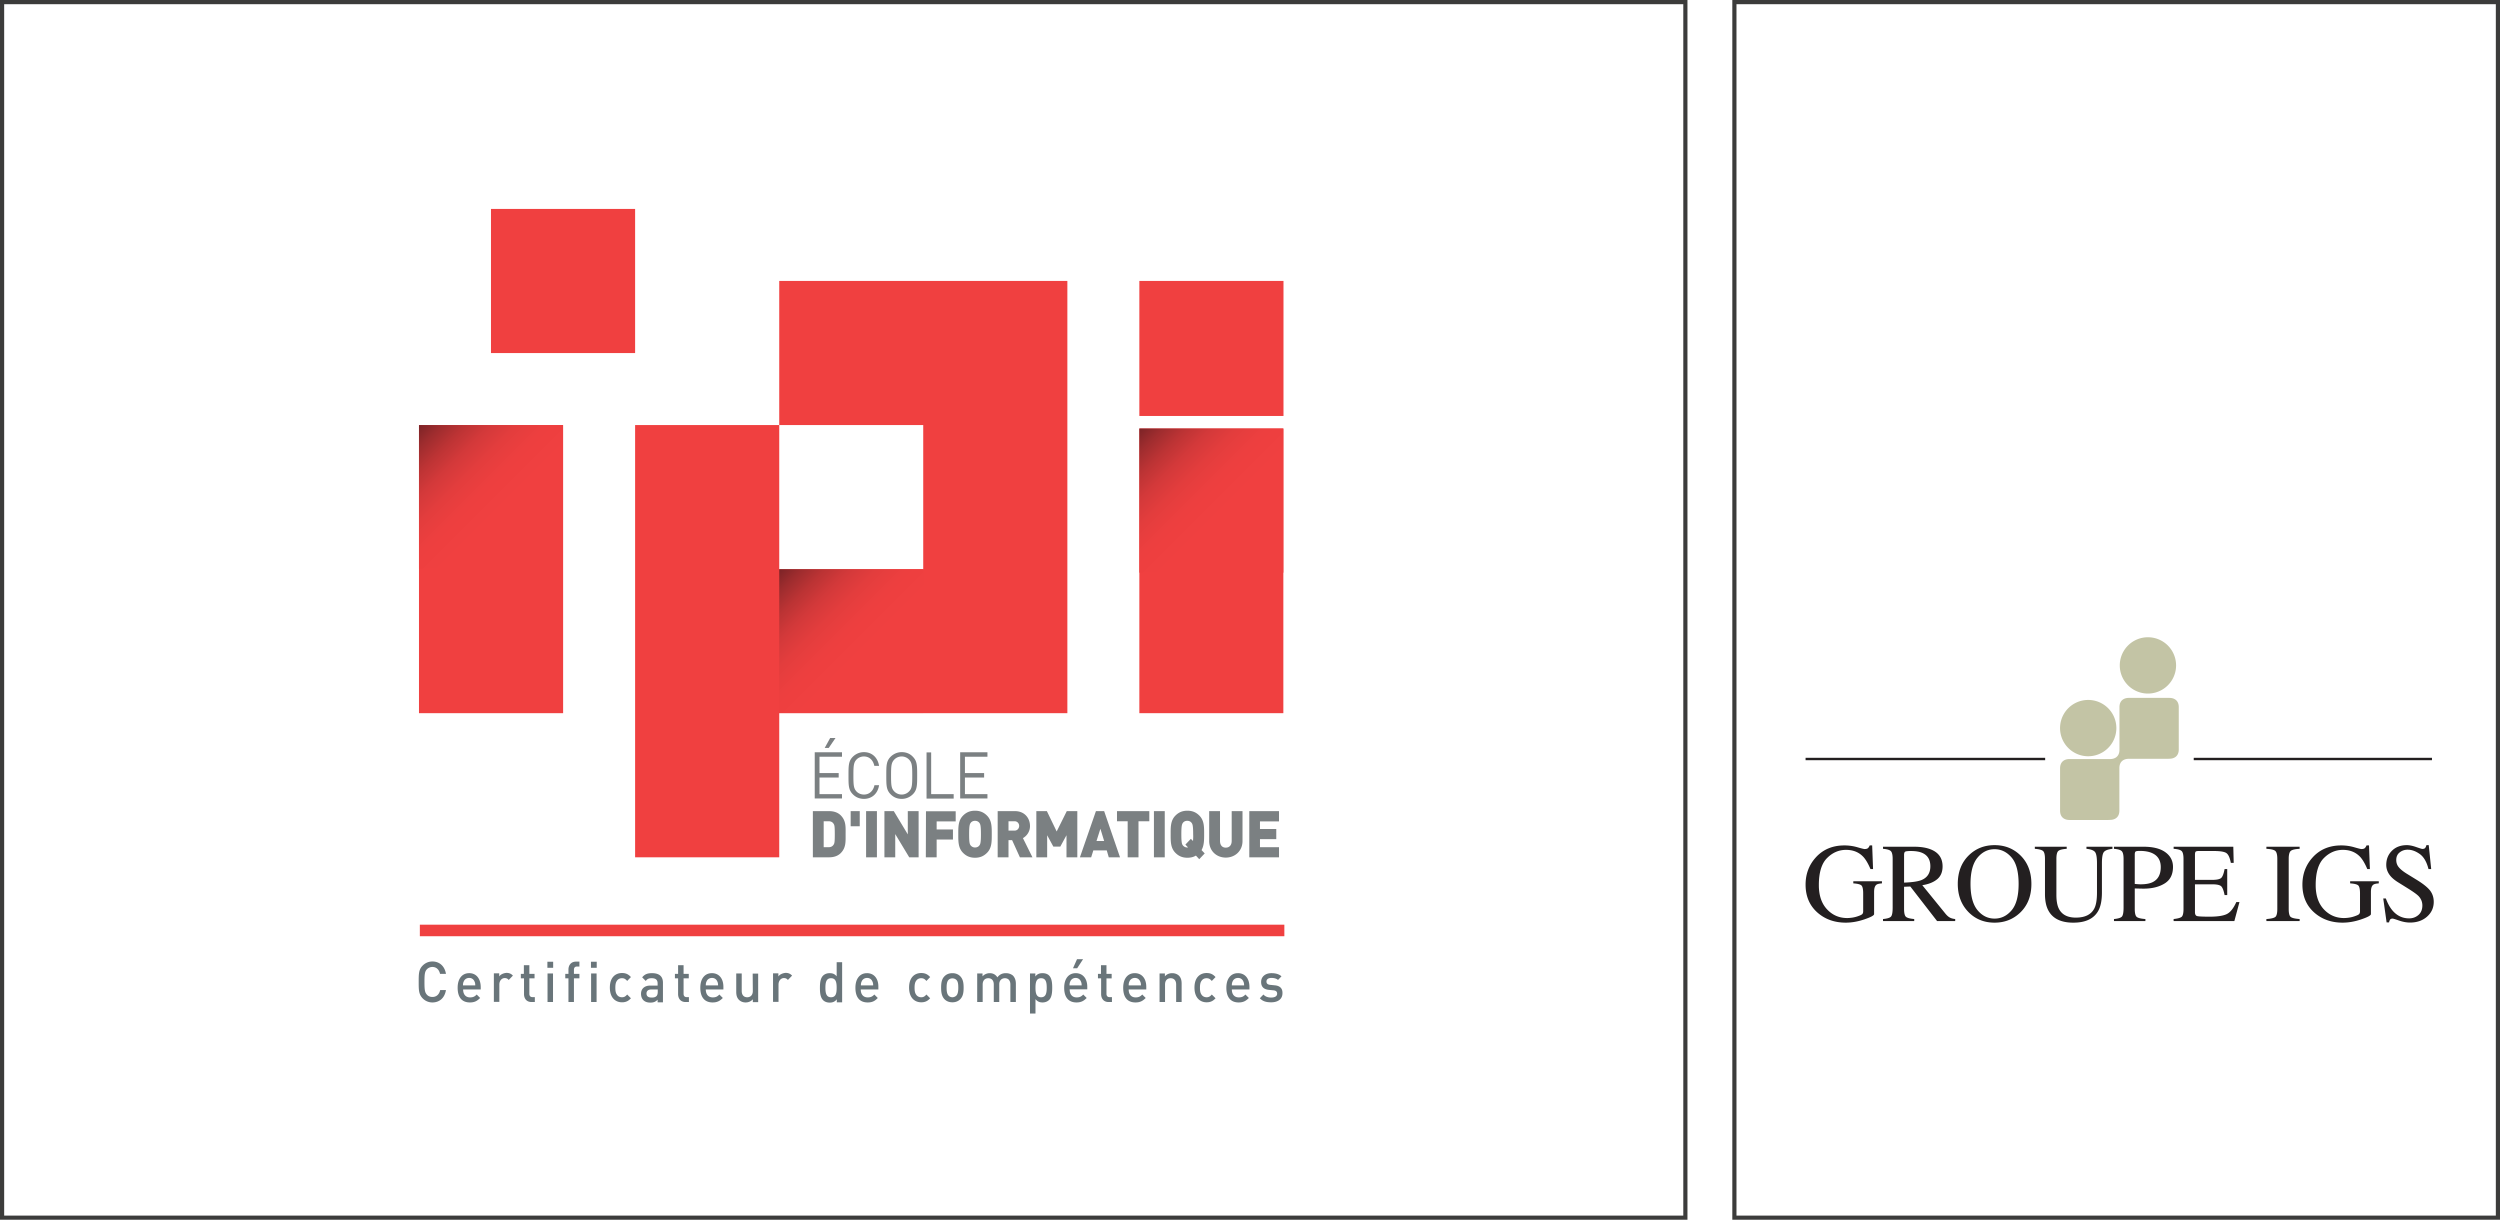
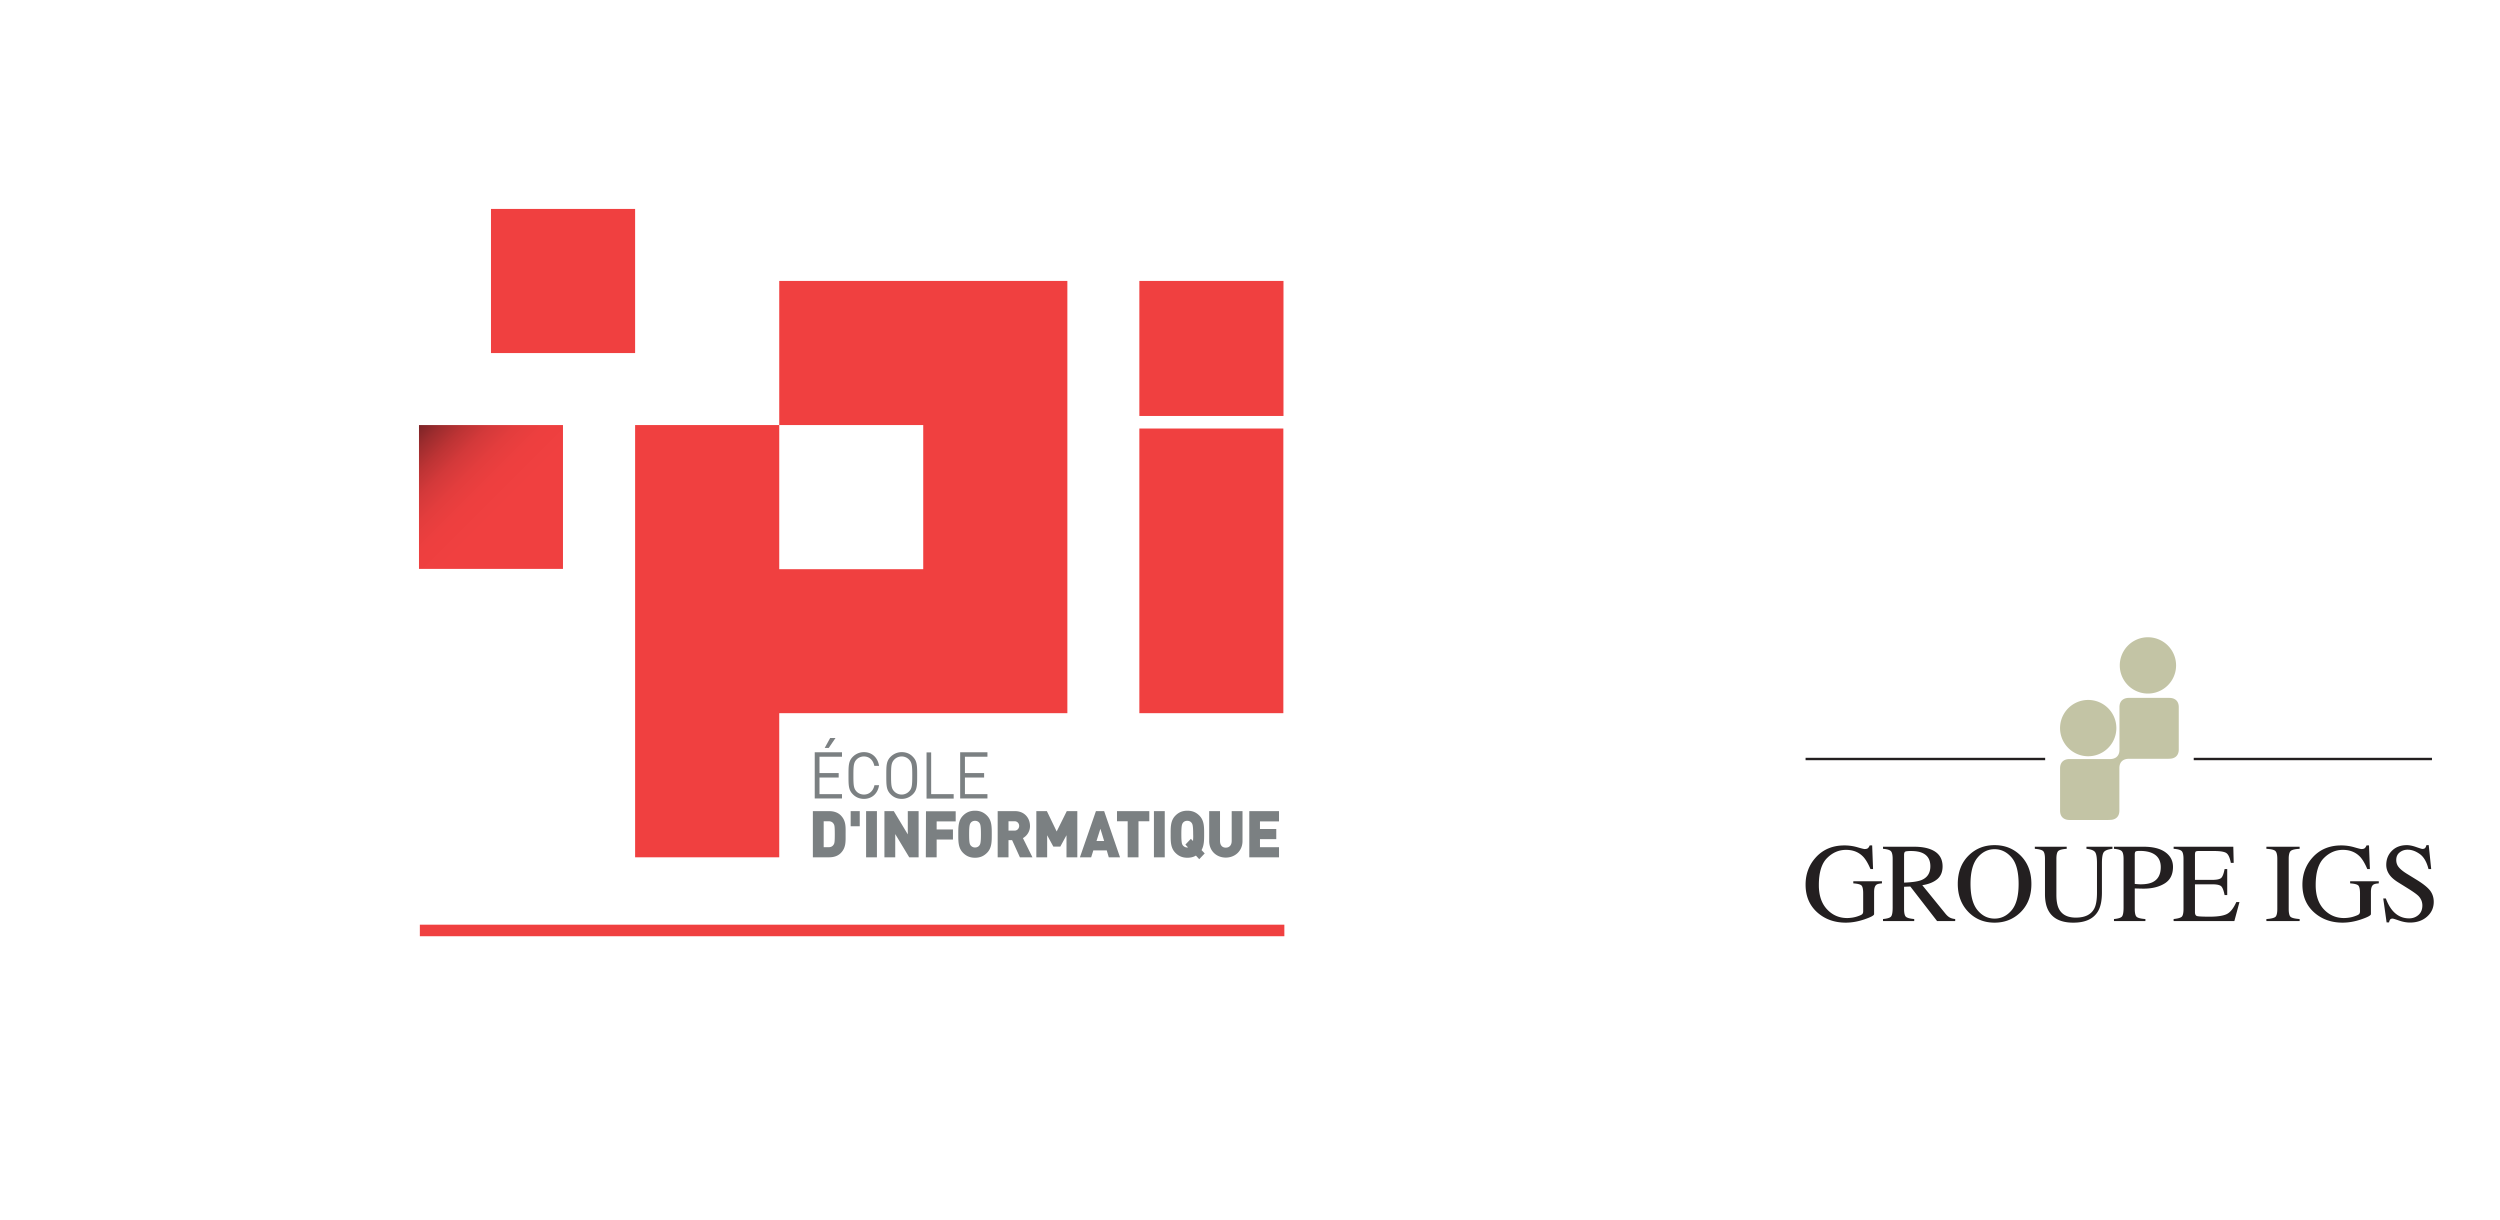
<svg xmlns="http://www.w3.org/2000/svg" width="600" height="292.738" viewBox="0 0 600 292.738">
-   <path d="M100.763 221.925v2.77h207.482v-2.77H100.763zm172.682-50.762h34.558v-68.318h-34.558v68.318zm-121.02-121.02h-34.591v34.592h34.592V50.143zm-17.278 51.87h-34.592v69.15h34.592v-69.15zm172.89-34.591h-34.592v32.41h34.592v-32.41zm-121.02 103.741h69.15V67.422h-69.15v34.592h34.558v34.592h-34.557v-34.592h-34.592v103.74h34.592v-34.591z" fill="#f04040" />
+   <path d="M100.763 221.925v2.77h207.482v-2.77H100.763zm172.682-50.762h34.558v-68.318h-34.558v68.318zm-121.02-121.02h-34.591v34.592h34.592V50.143zm-17.278 51.87h-34.592v69.15v-69.15zm172.89-34.591h-34.592v32.41h34.592v-32.41zm-121.02 103.741h69.15V67.422h-69.15v34.592h34.558v34.592h-34.557v-34.592h-34.592v103.74h34.592v-34.591z" fill="#f04040" />
  <path d="M202.08 190.588h-5.402v-3.982h4.606v-1.073h-4.606v-3.913h5.402v-1.073h-6.544v11.08h6.544v-1.039zm-1.558-13.47h-1.281l-1.316 2.39h.97l1.627-2.39zm6.821 4.433c1.316 0 2.216.9 2.493 2.25h1.143c-.346-2.077-1.766-3.289-3.636-3.289-1.038 0-1.973.416-2.7 1.143-1.005 1.039-1.005 2.112-1.005 4.467s0 3.428 1.005 4.466c.727.762 1.662 1.143 2.7 1.143 1.87 0 3.324-1.212 3.636-3.29h-1.108c-.277 1.351-1.212 2.251-2.528 2.251-.692 0-1.35-.277-1.8-.761-.658-.728-.727-1.49-.727-3.81s.069-3.081.727-3.808a2.457 2.457 0 0 1 1.8-.762zm9.073 10.18c1.038 0 1.973-.415 2.7-1.143 1.005-1.038 1.005-2.146 1.005-4.466 0-2.355 0-3.428-1.005-4.467-.692-.762-1.627-1.143-2.7-1.143-1.04 0-1.974.416-2.701 1.143-1.005 1.039-1.005 2.112-1.005 4.467 0 2.354 0 3.428 1.005 4.466.727.762 1.627 1.143 2.7 1.143zm-1.836-9.384a2.468 2.468 0 0 1 3.498-.138l.138.138c.658.727.727 1.455.727 3.775s-.069 3.081-.727 3.774a2.468 2.468 0 0 1-3.497.138l-.139-.138c-.658-.727-.727-1.454-.727-3.774 0-2.32.07-3.048.727-3.775zm14.266 8.241h-5.367v-10.007h-1.108v11.08h6.51v-1.073h-.035zm8.138 0h-5.402v-3.982h4.605v-1.073h-4.605v-3.913h5.402v-1.073h-6.545v11.08h6.545v-1.039zm-35.146 5.16c-.727-.762-1.732-1.074-2.84-1.074h-3.912v11.08h3.912c1.108 0 2.113-.31 2.84-1.073 1.212-1.28 1.108-2.7 1.108-4.432 0-1.731.138-3.185-1.108-4.501zm-1.766 6.96c-.243.38-.589.623-1.247.623h-1.142v-6.233h1.142c.658 0 1.004.243 1.247.623.208.312.277.624.277 2.494s-.07 2.181-.277 2.493zm4.086-4.398h2.181v-3.636h-2.181v3.636zm3.705 7.445h2.597v-11.08h-2.597v11.08zm10.007-5.506l-3.359-5.575h-2.25v11.08h2.596v-5.574l3.36 5.575h2.25v-11.08h-2.597v5.574zm4.328 5.506h2.597v-4.26h3.913v-2.423h-3.913v-1.94h4.57v-2.423h-7.132l-.035 11.046zm14.751-9.938c-.762-.796-1.662-1.247-2.943-1.247s-2.182.45-2.943 1.247c-1.109 1.177-1.074 2.736-1.074 4.398 0 1.662-.035 3.22 1.074 4.397.761.797 1.662 1.247 2.943 1.247s2.181-.45 2.943-1.247c1.108-1.177 1.073-2.735 1.073-4.397 0-1.662.035-3.22-1.073-4.398zm-1.904 7.098c-.208.277-.554.485-1.04.485-.484 0-.83-.242-1.038-.485-.242-.311-.38-.692-.38-2.7s.138-2.39.38-2.736c.208-.277.554-.485 1.039-.485.485 0 .83.208 1.039.485.242.312.38.693.38 2.736 0 2.008-.138 2.389-.38 2.7zm12.153-4.674c0-1.835-1.246-3.567-3.6-3.567h-4.156v11.08h2.597v-4.12h.866l1.87 4.12h3.012l-2.285-4.604c.796-.45 1.696-1.42 1.696-2.91zm-3.705 1.108h-1.454v-2.25h1.454c.693 0 1.108.553 1.108 1.107 0 .589-.415 1.143-1.108 1.143zm10.111.208l-2.354-4.883h-2.528v11.08h2.597v-5.297l1.489 2.735h1.662l1.489-2.735v5.298h2.597v-11.08h-2.528l-2.424 4.882zm9.419-4.883l-3.844 11.08h2.701l.52-1.661h3.22l.485 1.662h2.7l-3.809-11.08h-1.973zm.138 7.168l.935-2.943.9 2.943h-1.835zm4.883-4.744h2.597v8.657h2.597v-8.657h2.597v-2.424h-7.757v2.424h-.034zm8.899 8.657h2.597v-11.08h-2.597v11.08zm12.05-5.54c0-1.662.034-3.22-1.074-4.398-.762-.796-1.662-1.247-2.943-1.247-1.281 0-2.182.45-2.943 1.247-1.108 1.177-1.074 2.736-1.074 4.398 0 1.662-.034 3.22 1.074 4.397.761.797 1.662 1.247 2.943 1.247.796 0 1.489-.173 2.043-.52l.796.866 1.316-1.385-.762-.797c.624-1.108.624-2.423.624-3.808zm-2.667 1.627l-.519-.52-1.316 1.386.658.692h-.208c-.484 0-.83-.242-1.038-.485-.243-.311-.381-.692-.381-2.7s.138-2.39.38-2.736c.208-.277.555-.485 1.04-.485s.83.208 1.038.485c.243.312.381.693.381 2.736.035.554 0 1.073-.035 1.627zm9.28-.035c0 1.04-.554 1.628-1.42 1.628s-1.384-.589-1.384-1.628v-7.133h-2.597v7.168c0 2.424 1.8 3.982 3.982 3.982 2.181 0 4.016-1.558 4.016-3.982v-7.168h-2.597v7.133zm11.358-4.709v-2.424h-7.133v11.08h7.133v-2.423h-4.57v-1.94h3.912v-2.423h-3.913v-1.835h4.57v-.035z" fill="#7b8082" />
-   <path d="M103.776 232.071c1.004 0 1.627.692 1.835 1.662h1.42c-.312-1.904-1.593-2.978-3.255-2.978-.935 0-1.766.381-2.39 1.039-.9.935-.9 2.008-.9 3.878s0 2.909.9 3.878a3.246 3.246 0 0 0 2.39 1.04c1.662 0 2.943-1.04 3.254-2.979h-1.385c-.207.97-.83 1.662-1.87 1.662-.553 0-1.038-.207-1.35-.588-.45-.52-.554-1.074-.554-3.013 0-1.939.104-2.493.554-3.012a1.82 1.82 0 0 1 1.35-.589zm8.83 1.489c-1.663 0-2.77 1.281-2.77 3.497 0 2.597 1.28 3.532 2.942 3.532 1.143 0 1.766-.38 2.459-1.073l-.831-.831c-.45.484-.866.692-1.593.692-1.073 0-1.662-.762-1.662-1.904h4.224v-.624c-.034-1.939-1.038-3.29-2.77-3.29zm-1.49 2.943c0-.415.035-.623.174-.935.207-.52.692-.865 1.315-.865.624 0 1.074.346 1.282.865.138.312.173.52.173.935h-2.944zm8.692-2.147v-.761h-1.282v6.856h1.316v-4.156c0-.935.589-1.558 1.281-1.558.45 0 .693.139.97.45l1.004-1.038c-.45-.485-.935-.658-1.558-.658-.727.069-1.42.38-1.731.865zm7.237-2.7h-1.316v2.077h-.727v1.073h.761v3.775c0 1.004.554 1.904 1.801 1.904h.796v-1.177h-.588c-.485 0-.727-.312-.727-.797v-3.705h1.246v-1.073h-1.246v-2.078zm4.328.623h1.385v-1.455h-1.385v1.455zm.035 8.206h1.315v-6.856h-1.315v6.856zm5.02-7.79v1.038h-.761v1.073h.761v5.68h1.316v-5.68h1.316v-1.073h-1.316v-.97c0-.519.243-.796.727-.796h.589v-1.177h-.831c-1.212 0-1.8.9-1.8 1.904zm5.437 7.79h1.316v-6.856h-1.316v6.856zm-.035-8.206h1.385v-1.455h-1.385v1.455zm7.445 2.493c.52 0 .83.173 1.246.658l.9-.935c-.623-.693-1.246-.97-2.146-.97-1.455 0-2.909.935-2.909 3.498 0 2.562 1.454 3.531 2.909 3.531.9 0 1.523-.277 2.147-.97l-.9-.9c-.416.485-.728.659-1.247.659-.52 0-.935-.208-1.212-.624-.277-.38-.381-.865-.381-1.662 0-.796.104-1.281.38-1.662.278-.415.693-.623 1.213-.623zm7.202-1.212c-1.073 0-1.731.242-2.355 1.004l.866.866c.346-.485.693-.658 1.42-.658 1.004 0 1.42.415 1.42 1.281v.485h-1.732c-1.489 0-2.25.83-2.25 1.973 0 .59.173 1.109.519 1.49.415.415.935.623 1.731.623.797 0 1.247-.208 1.732-.693v.623h1.28v-4.605c.035-1.593-.865-2.39-2.63-2.39zm1.385 4.467c0 .484-.104.796-.277 1.004-.346.346-.727.38-1.212.38-.83 0-1.212-.345-1.212-.969 0-.623.416-.97 1.178-.97h1.523v.555zm6.198-6.372h-1.316v2.078h-.761v1.073h.761v3.775c0 1.004.554 1.904 1.801 1.904h.796v-1.177h-.554c-.484 0-.727-.312-.727-.797v-3.705h1.247v-1.073h-1.247v-2.078zm6.787 1.905c-1.662 0-2.77 1.281-2.77 3.497 0 2.597 1.316 3.532 2.943 3.532 1.143 0 1.766-.38 2.459-1.073l-.831-.831c-.45.484-.866.692-1.593.692-1.074 0-1.662-.762-1.662-1.904h4.224v-.624c0-1.939-1.004-3.29-2.77-3.29zm-1.454 2.943c0-.415.034-.623.173-.935.208-.52.692-.865 1.316-.865s1.073.346 1.28.865c.14.312.174.52.174.935h-2.943zm11.288 1.316c0 1.073-.623 1.524-1.35 1.524-.728 0-1.316-.45-1.316-1.524v-4.19h-1.316v4.398c0 .761.138 1.42.658 1.939.38.38.935.623 1.593.623.658 0 1.28-.242 1.731-.762v.693h1.281v-6.856h-1.316l.035 4.155zm6.129-3.463v-.761h-1.281v6.856h1.315v-4.156c0-.935.59-1.558 1.282-1.558.45 0 .692.139.97.45l1.003-1.038c-.45-.485-.935-.658-1.558-.658-.727.069-1.42.38-1.731.865zm13.989-.034c-.485-.589-1.004-.762-1.697-.762-.658 0-1.212.242-1.593.623-.657.693-.727 1.87-.727 2.909 0 1.039.07 2.216.727 2.908.347.381.935.624 1.593.624.693 0 1.247-.173 1.732-.797v.727h1.28v-9.626H200.8v3.394zm-1.35 5.02c-1.178 0-1.35-1.073-1.35-2.285s.172-2.285 1.35-2.285 1.35 1.039 1.35 2.285c0 1.212-.139 2.286-1.35 2.286zm8.622-5.782c-1.663 0-2.77 1.281-2.77 3.497 0 2.597 1.28 3.532 2.943 3.532 1.142 0 1.766-.38 2.424-1.073l-.832-.831c-.45.484-.865.692-1.592.692-1.074 0-1.662-.762-1.662-1.904h4.224v-.624c.035-1.939-1.004-3.29-2.735-3.29zm-1.455 2.943c0-.415.035-.623.173-.935.208-.52.693-.865 1.316-.865.623 0 1.074.346 1.281.865.139.312.173.52.173.935h-2.943zm14.474-1.731c.52 0 .831.173 1.247.658l.9-.935c-.623-.693-1.247-.97-2.147-.97-1.454 0-2.909.935-2.909 3.498 0 2.562 1.455 3.531 2.91 3.531.9 0 1.523-.277 2.146-.97l-.9-.9c-.416.485-.728.659-1.247.659-.485 0-.935-.208-1.212-.624-.277-.38-.38-.865-.38-1.662 0-.796.103-1.281.38-1.662.277-.415.693-.623 1.212-.623zm7.48-1.212c-.9 0-1.524.346-1.94.796-.623.658-.761 1.558-.761 2.701 0 1.177.173 2.043.761 2.701.416.45 1.04.796 1.94.796s1.523-.346 1.938-.796c.624-.693.762-1.558.762-2.7s-.138-2.01-.762-2.702c-.415-.45-1.038-.796-1.939-.796zm.969 5.367a1.389 1.389 0 0 1-.97.416c-.346 0-.692-.139-.935-.416-.38-.416-.45-1.143-.45-1.87s.07-1.454.45-1.87c.243-.242.554-.38.935-.38s.728.138.97.38c.415.416.45 1.143.45 1.87 0 .727-.07 1.454-.45 1.87zm11.877-5.367c-.866 0-1.524.312-2.043 1.004-.416-.658-1.039-1.004-1.835-1.004a2.36 2.36 0 0 0-1.732.762v-.693h-1.28v6.856h1.315v-4.19c0-1.073.623-1.523 1.35-1.523.728 0 1.316.45 1.316 1.523v4.19h1.316v-4.259c0-1.004.658-1.454 1.35-1.454.728 0 1.316.45 1.316 1.523v4.19h1.316v-4.397c0-.762-.208-1.42-.692-1.94-.45-.38-1.04-.588-1.697-.588zm8.795 0c-.693 0-1.247.173-1.731.796v-.727h-1.282v9.626h1.316v-3.462c.485.588 1.004.796 1.697.796.658 0 1.212-.242 1.593-.623.658-.693.727-1.87.727-2.909 0-1.039-.07-2.216-.727-2.908-.347-.381-.935-.59-1.593-.59zm-.346 5.783c-1.178 0-1.35-1.074-1.35-2.286s.172-2.285 1.35-2.285 1.35 1.039 1.35 2.285c0 1.212-.173 2.286-1.35 2.286zm8.31-5.783c-1.662 0-2.77 1.281-2.77 3.497 0 2.597 1.316 3.532 2.943 3.532 1.143 0 1.766-.38 2.459-1.073l-.831-.831c-.45.484-.831.692-1.593.692-1.074 0-1.662-.762-1.662-1.939h4.224v-.623c0-1.905-1.039-3.255-2.77-3.255zm-1.489 2.943c0-.415.035-.623.173-.935.208-.52.693-.865 1.281-.865.624 0 1.074.346 1.282.865.138.312.173.52.173.935h-2.909zm3.255-6.302h-1.454l-.97 2.182h1.004l1.42-2.182zm5.61 1.454h-1.316v2.078h-.727v1.073h.761v3.775c0 1.004.554 1.904 1.8 1.904h.797v-1.177h-.588c-.485 0-.727-.312-.727-.797v-3.705h1.246v-1.073h-1.246v-2.078zm6.786 1.905c-1.662 0-2.77 1.281-2.77 3.497 0 2.597 1.281 3.532 2.943 3.532 1.143 0 1.766-.38 2.459-1.073l-.831-.831c-.45.484-.866.692-1.593.692-1.073 0-1.662-.762-1.662-1.904h4.224v-.624c0-1.939-1.004-3.29-2.77-3.29zm-1.454 2.943c0-.415.035-.623.173-.935.208-.52.693-.865 1.316-.865.623 0 1.073.346 1.281.865.139.312.173.52.173.935h-2.943zm10.423-2.943c-.658 0-1.282.242-1.732.762v-.693h-1.281v6.856h1.316v-4.19c0-1.073.623-1.523 1.35-1.523s1.316.45 1.316 1.523v4.19h1.316v-4.397c0-.762-.139-1.42-.658-1.94-.416-.38-.97-.588-1.627-.588zm8.275 1.212c.52 0 .831.173 1.247.658l.9-.935c-.623-.693-1.246-.97-2.147-.97-1.454 0-2.908.935-2.908 3.498 0 2.562 1.454 3.531 2.908 3.531.9 0 1.524-.277 2.147-.97l-.9-.9c-.416.485-.727.659-1.247.659-.485 0-.935-.208-1.212-.624-.277-.38-.38-.865-.38-1.662 0-.796.103-1.281.38-1.662.277-.415.693-.623 1.212-.623zm7.514-1.212c-1.662 0-2.77 1.281-2.77 3.497 0 2.597 1.316 3.532 2.943 3.532 1.143 0 1.766-.38 2.459-1.073l-.831-.831c-.45.484-.866.692-1.593.692-1.073 0-1.662-.762-1.662-1.904h4.224v-.624c0-1.939-1.004-3.29-2.77-3.29zm-1.454 2.943c0-.415.035-.623.173-.935.208-.52.693-.865 1.316-.865.623 0 1.073.346 1.281.865.139.312.173.52.173.935h-2.943zm10.25-.034l-1.04-.104c-.692-.07-.9-.381-.9-.797 0-.52.416-.865 1.178-.865.623 0 1.211.138 1.592.484l.831-.865c-.588-.554-1.454-.762-2.423-.762-1.35 0-2.459.762-2.459 2.112 0 1.212.693 1.8 1.94 1.905l1.038.103c.623.07.866.347.866.797 0 .658-.624.935-1.42.935-.658 0-1.35-.139-1.87-.727l-.866.9c.762.796 1.663.97 2.736.97 1.558 0 2.7-.728 2.7-2.182.035-1.212-.657-1.8-1.904-1.904z" fill="#69757a" />
  <linearGradient id="a" gradientUnits="userSpaceOnUse" x1="187.285" y1="1873.419" x2="207.021" y2="1893.155" gradientTransform="translate(0 -1736.598)">
    <stop offset="0" stop-color="#7e2427" />
    <stop offset=".122" stop-color="#9d2c2e" />
    <stop offset=".267" stop-color="#bb3334" />
    <stop offset=".421" stop-color="#d3393a" />
    <stop offset=".585" stop-color="#e33d3d" />
    <stop offset=".767" stop-color="#ed3f3f" />
    <stop offset="1" stop-color="#f04040" />
  </linearGradient>
-   <path d="M221.575 136.606h-34.557v34.522h34.557v-34.592.07z" fill="url(#a)" />
  <linearGradient id="b" gradientUnits="userSpaceOnUse" x1="273.686" y1="1839.701" x2="293.436" y2="1859.451" gradientTransform="translate(0 -1736.598)">
    <stop offset="0" stop-color="#7e2427" />
    <stop offset=".122" stop-color="#9d2c2e" />
    <stop offset=".267" stop-color="#bb3334" />
    <stop offset=".421" stop-color="#d3393a" />
    <stop offset=".585" stop-color="#e33d3d" />
    <stop offset=".767" stop-color="#ed3f3f" />
    <stop offset="1" stop-color="#f04040" />
  </linearGradient>
-   <path d="M273.445 102.845v34.592h34.558v-34.592h-34.558z" fill="url(#b)" />
  <linearGradient id="c" gradientUnits="userSpaceOnUse" x1="100.816" y1="1838.855" x2="120.554" y2="1858.593" gradientTransform="translate(0 -1736.598)">
    <stop offset="0" stop-color="#7e2427" />
    <stop offset=".122" stop-color="#9d2c2e" />
    <stop offset=".267" stop-color="#bb3334" />
    <stop offset=".421" stop-color="#d3393a" />
    <stop offset=".585" stop-color="#e33d3d" />
    <stop offset=".767" stop-color="#ed3f3f" />
    <stop offset="1" stop-color="#f04040" />
  </linearGradient>
  <path d="M100.555 102.014h34.558v34.522h-34.558v-34.522z" fill="url(#c)" />
-   <path d="M599 1v290.738H416.755V1H599M403.99 1v290.738H1V1h402.99M600 0H415.755v292.738H600V0zM404.99 0H0v292.738h404.99V0z" fill="#3c3c3b" />
  <path d="M444.793 212.011c.992.063 1.634.22 1.928.474.294.254.442.901.442 1.936v4.305c0 .3-.079.525-.237.678-.158.156-.558.336-1.198.546a6.938 6.938 0 0 1-1.252.289c-.438.062-.82.092-1.144.092-1.924 0-3.54-.697-4.845-2.092-1.309-1.396-1.963-3.335-1.963-5.82 0-3.01.656-5.172 1.97-6.484 1.31-1.312 2.831-1.968 4.56-1.968 1.704 0 3.087.562 4.148 1.686.588.64 1.16 1.614 1.712 2.922h.618l-.211-5.675h-.592c-.114.281-.252.498-.414.645-.162.15-.438.224-.823.224-.15 0-.729-.144-1.737-.435a11.208 11.208 0 0 0-3.082-.434c-2.887 0-5.203.987-6.952 2.962-1.59 1.792-2.382 3.942-2.382 6.453 0 2.851.997 5.126 2.988 6.82 1.809 1.535 4.029 2.302 6.662 2.302 1.43 0 2.92-.262 4.47-.79 1.55-.527 2.324-.946 2.324-1.262v-5.305c0-.88.185-1.458.552-1.737.22-.177.663-.286 1.33-.331v-.501h-6.872v.5zm22.112 7.269l-5.555-6.833c1.501-.228 2.688-.704 3.562-1.423.871-.72 1.308-1.751 1.308-3.094 0-2-.982-3.374-2.95-4.12-1.034-.395-2.328-.593-3.882-.593h-7.465v.5c.974.08 1.603.266 1.89.56.283.294.427.915.427 1.862v11.678c0 1.124-.127 1.84-.383 2.146-.253.308-.898.51-1.934.606v.487h7.492v-.487c-1.02-.088-1.679-.264-1.984-.533-.3-.267-.453-.9-.453-1.902v-5.307l1.502-.065 6.423 8.294h4.346v-.487c-.535-.052-.974-.175-1.318-.37-.341-.191-.682-.498-1.026-.92zm-9.927-7.452v-6.649c0-.403.086-.661.256-.77.172-.11.641-.166 1.402-.166 1.133 0 2.042.154 2.726.461 1.282.571 1.923 1.637 1.923 3.2 0 1.623-.716 2.73-2.146 3.318-.834.333-2.222.533-4.16.606zm21.724-8.993c-2.423 0-4.462.794-6.122 2.382-1.808 1.74-2.712 4.048-2.712 6.927 0 2.738.847 4.98 2.542 6.727 1.666 1.712 3.764 2.566 6.292 2.566 2.36 0 4.376-.771 6.043-2.315 1.861-1.731 2.79-4.055 2.79-6.978 0-2.879-.897-5.184-2.696-6.914-1.66-1.596-3.707-2.395-6.137-2.395zm4.075 15.648c-1.128 1.32-2.485 1.98-4.075 1.98-1.624 0-2.993-.676-4.107-2.034-1.116-1.356-1.672-3.45-1.672-6.285 0-2.845.558-4.945 1.677-6.3 1.12-1.356 2.487-2.035 4.102-2.035 1.561 0 2.915.655 4.055 1.961 1.14 1.308 1.712 3.433 1.712 6.374 0 2.904-.563 5.018-1.692 6.34zm17.972-14.766c.983.097 1.65.333 2.003.704.35.374.524 1.292.524 2.76v7.016c0 1.722-.21 2.994-.632 3.819-.754 1.475-2.233 2.211-4.437 2.211-2.01 0-3.373-.72-4.093-2.159-.386-.791-.579-1.89-.579-3.305v-8.624c0-.992.153-1.626.46-1.902.306-.277.977-.45 2.013-.52v-.5h-7.649v.5c1.019.08 1.68.257 1.982.533.302.277.454.907.454 1.889v8.427c0 1.669.285 3.011.857 4.028 1.052 1.895 3.037 2.844 5.95 2.844 2.95 0 4.951-.962 6.003-2.883.572-1.044.857-2.497.857-4.358v-7.016c0-1.414.16-2.315.48-2.706.32-.391 1.004-.644 2.047-.758v-.5h-6.24v.5zm18.954.83c-1.213-.887-2.96-1.33-5.241-1.33h-7.11v.5c.965.08 1.59.267 1.875.566.286.298.429.918.429 1.856v11.678c0 1.116-.128 1.828-.382 2.14-.255.313-.897.516-1.922.612v.487h7.543v-.487c-1.079-.079-1.775-.25-2.085-.514-.313-.262-.469-.903-.469-1.921v-4.898c.22 0 .555.006 1.008.02.45.013.824.02 1.113.02 2.018 0 3.7-.412 5.041-1.239 1.344-.825 2.015-2.154 2.015-3.987 0-1.45-.605-2.616-1.815-3.504zm-3.056 7.163c-.71.351-1.686.526-2.923.526-.14 0-.286-.005-.433-.015-.15-.008-.466-.033-.95-.078v-7.03c0-.379.064-.62.193-.732.125-.11.466-.163 1.019-.163 1.168 0 2.132.167 2.897.5 1.42.614 2.131 1.747 2.131 3.397 0 1.754-.645 2.954-1.934 3.595zm17.728 7.693c-.869.401-2.217.6-4.043.6-1.684 0-2.697-.048-3.033-.145-.339-.095-.508-.412-.508-.947v-6.675h4.149c1.14 0 1.869.168 2.183.507.318.336.576 1.03.778 2.072h.632v-6.24h-.632c-.193 1.044-.449 1.738-.763 2.08-.315.342-1.05.514-2.198.514h-4.148v-6.017c0-.35.046-.59.138-.719.092-.126.335-.19.731-.19h3.659c1.58 0 2.598.176 3.055.528.457.35.8 1.123 1.027 2.317h.684l-.093-3.872h-14.322v.501c1 .07 1.645.252 1.934.546.29.294.437.92.437 1.876v11.995c0 1.018-.15 1.652-.443 1.902-.294.25-.938.427-1.928.532v.488h14.575l1.223-4.555h-.75c-.695 1.537-1.474 2.503-2.344 2.902zm9.559-15.686c1.098.053 1.808.223 2.134.507.323.286.487.924.487 1.915v11.995c0 1.045-.164 1.69-.487 1.941-.326.25-1.036.415-2.134.494v.487h7.978v-.487c-1.097-.079-1.807-.244-2.133-.494-.324-.25-.488-.896-.488-1.941v-11.995c0-.991.164-1.629.488-1.915.326-.284 1.036-.454 2.133-.507v-.5h-7.978v.5zm20.098 8.294c.992.063 1.634.22 1.93.474.292.254.44.901.44 1.936v4.305c0 .3-.079.525-.235.678-.161.156-.558.336-1.2.546a6.917 6.917 0 0 1-1.252.289 8.245 8.245 0 0 1-1.144.092c-1.923 0-3.538-.697-4.845-2.092-1.307-1.396-1.961-3.335-1.961-5.82 0-3.01.654-5.172 1.967-6.484 1.311-1.312 2.834-1.968 4.562-1.968 1.703 0 3.086.562 4.149 1.686.586.64 1.159 1.614 1.712 2.922h.618l-.212-5.675h-.593c-.112.281-.252.498-.414.645-.162.15-.437.224-.823.224-.148 0-.73-.144-1.737-.435a11.19 11.19 0 0 0-3.082-.434c-2.887 0-5.205.987-6.952 2.962-1.588 1.792-2.381 3.942-2.381 6.453 0 2.851.996 5.126 2.988 6.82 1.808 1.535 4.028 2.302 6.66 2.302 1.431 0 2.923-.262 4.472-.79 1.548-.527 2.321-.946 2.321-1.262v-5.305c0-.88.187-1.458.555-1.737.22-.177.662-.286 1.33-.331v-.501h-6.873v.5zm19.166 1.698c-.608-.763-1.653-1.6-3.136-2.515l-2.37-1.46c-.887-.545-1.54-1.066-1.96-1.568-.422-.49-.632-1.082-.632-1.778 0-.77.273-1.374.821-1.81.55-.433 1.191-.65 1.929-.65.948 0 1.907.342 2.877 1.027.97.683 1.674 1.892 2.113 3.62h.645l-.592-5.74h-.552c-.071.29-.17.513-.299.67-.127.16-.356.24-.69.24-.122 0-.616-.153-1.48-.456-.867-.303-1.605-.454-2.22-.454-1.492 0-2.69.451-3.591 1.355-.908.905-1.36 2.038-1.36 3.397 0 1.028.384 1.967 1.148 2.817.412.449.963.892 1.659 1.331l2.304 1.435c1.325.825 2.193 1.445 2.606 1.857.63.65.947 1.412.947 2.29 0 .975-.313 1.733-.94 2.279-.629.543-1.372.815-2.232.815-1.588 0-2.918-.628-3.99-1.883-.614-.718-1.149-1.685-1.606-2.896h-.62l.805 5.74h.59c.036-.218.11-.428.22-.62.108-.191.322-.288.639-.288.13 0 .651.159 1.56.475.908.314 1.779.474 2.612.474 1.659 0 3.023-.474 4.089-1.422 1.066-.948 1.602-2.13 1.602-3.544 0-1.052-.302-1.964-.897-2.738zm-92.36-31.843h-57.5v.578h57.5v-.578zm92.836 0h-57.177v.578h57.177v-.578z" fill="#231f20" />
  <path d="M501.169 181.5a6.757 6.757 0 1 0 0-13.514 6.757 6.757 0 0 0 0 13.515zm14.334-15.045a6.757 6.757 0 1 0 0-13.514 6.757 6.757 0 0 0 0 13.514zm5.168 1.04h-9.767c-1.055 0-2.234.527-2.234 2.233v10.212c0 1.706-1.177 2.234-2.232 2.234h-9.786c-1.057 0-2.235.528-2.235 2.234v10.151c0 1.706 1.178 2.234 2.235 2.234h9.34l.424-.02c1.056 0 2.234-.528 2.234-2.233v-10.194c0-1.705 1.178-2.232 2.234-2.232h9.36l.427-.02c1.056 0 2.233-.528 2.233-2.234v-10.132c0-1.706-1.177-2.233-2.233-2.233z" fill="#c3c4a5" />
</svg>